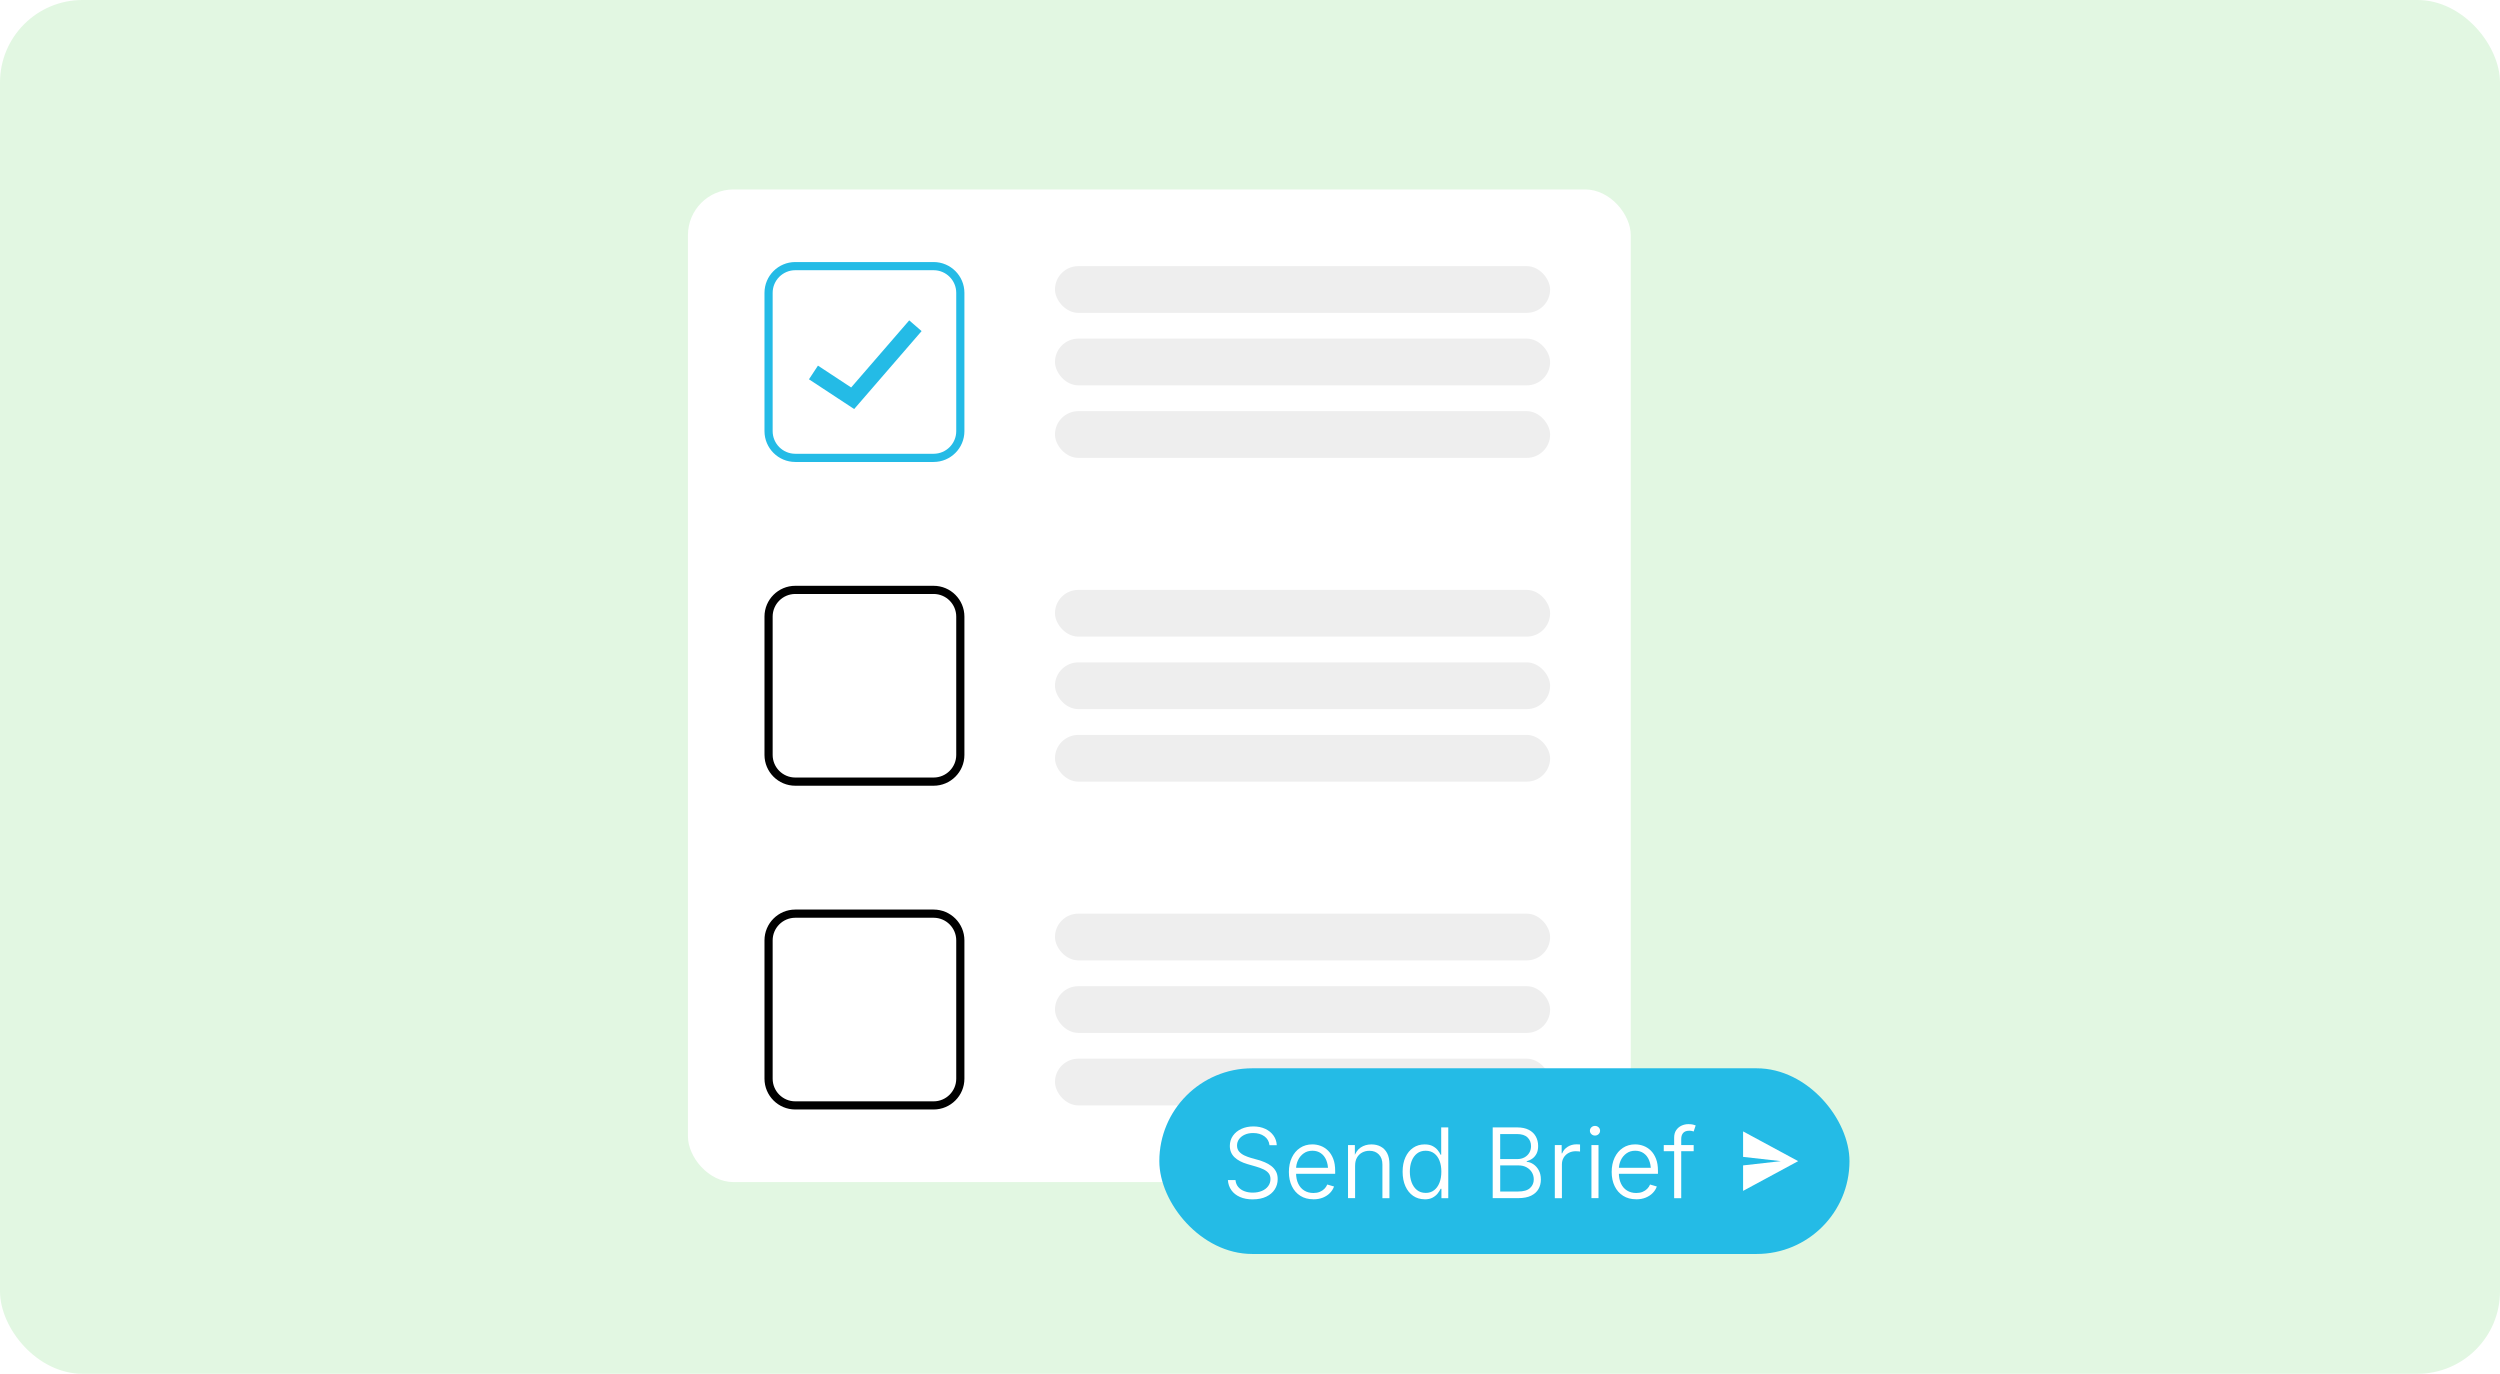
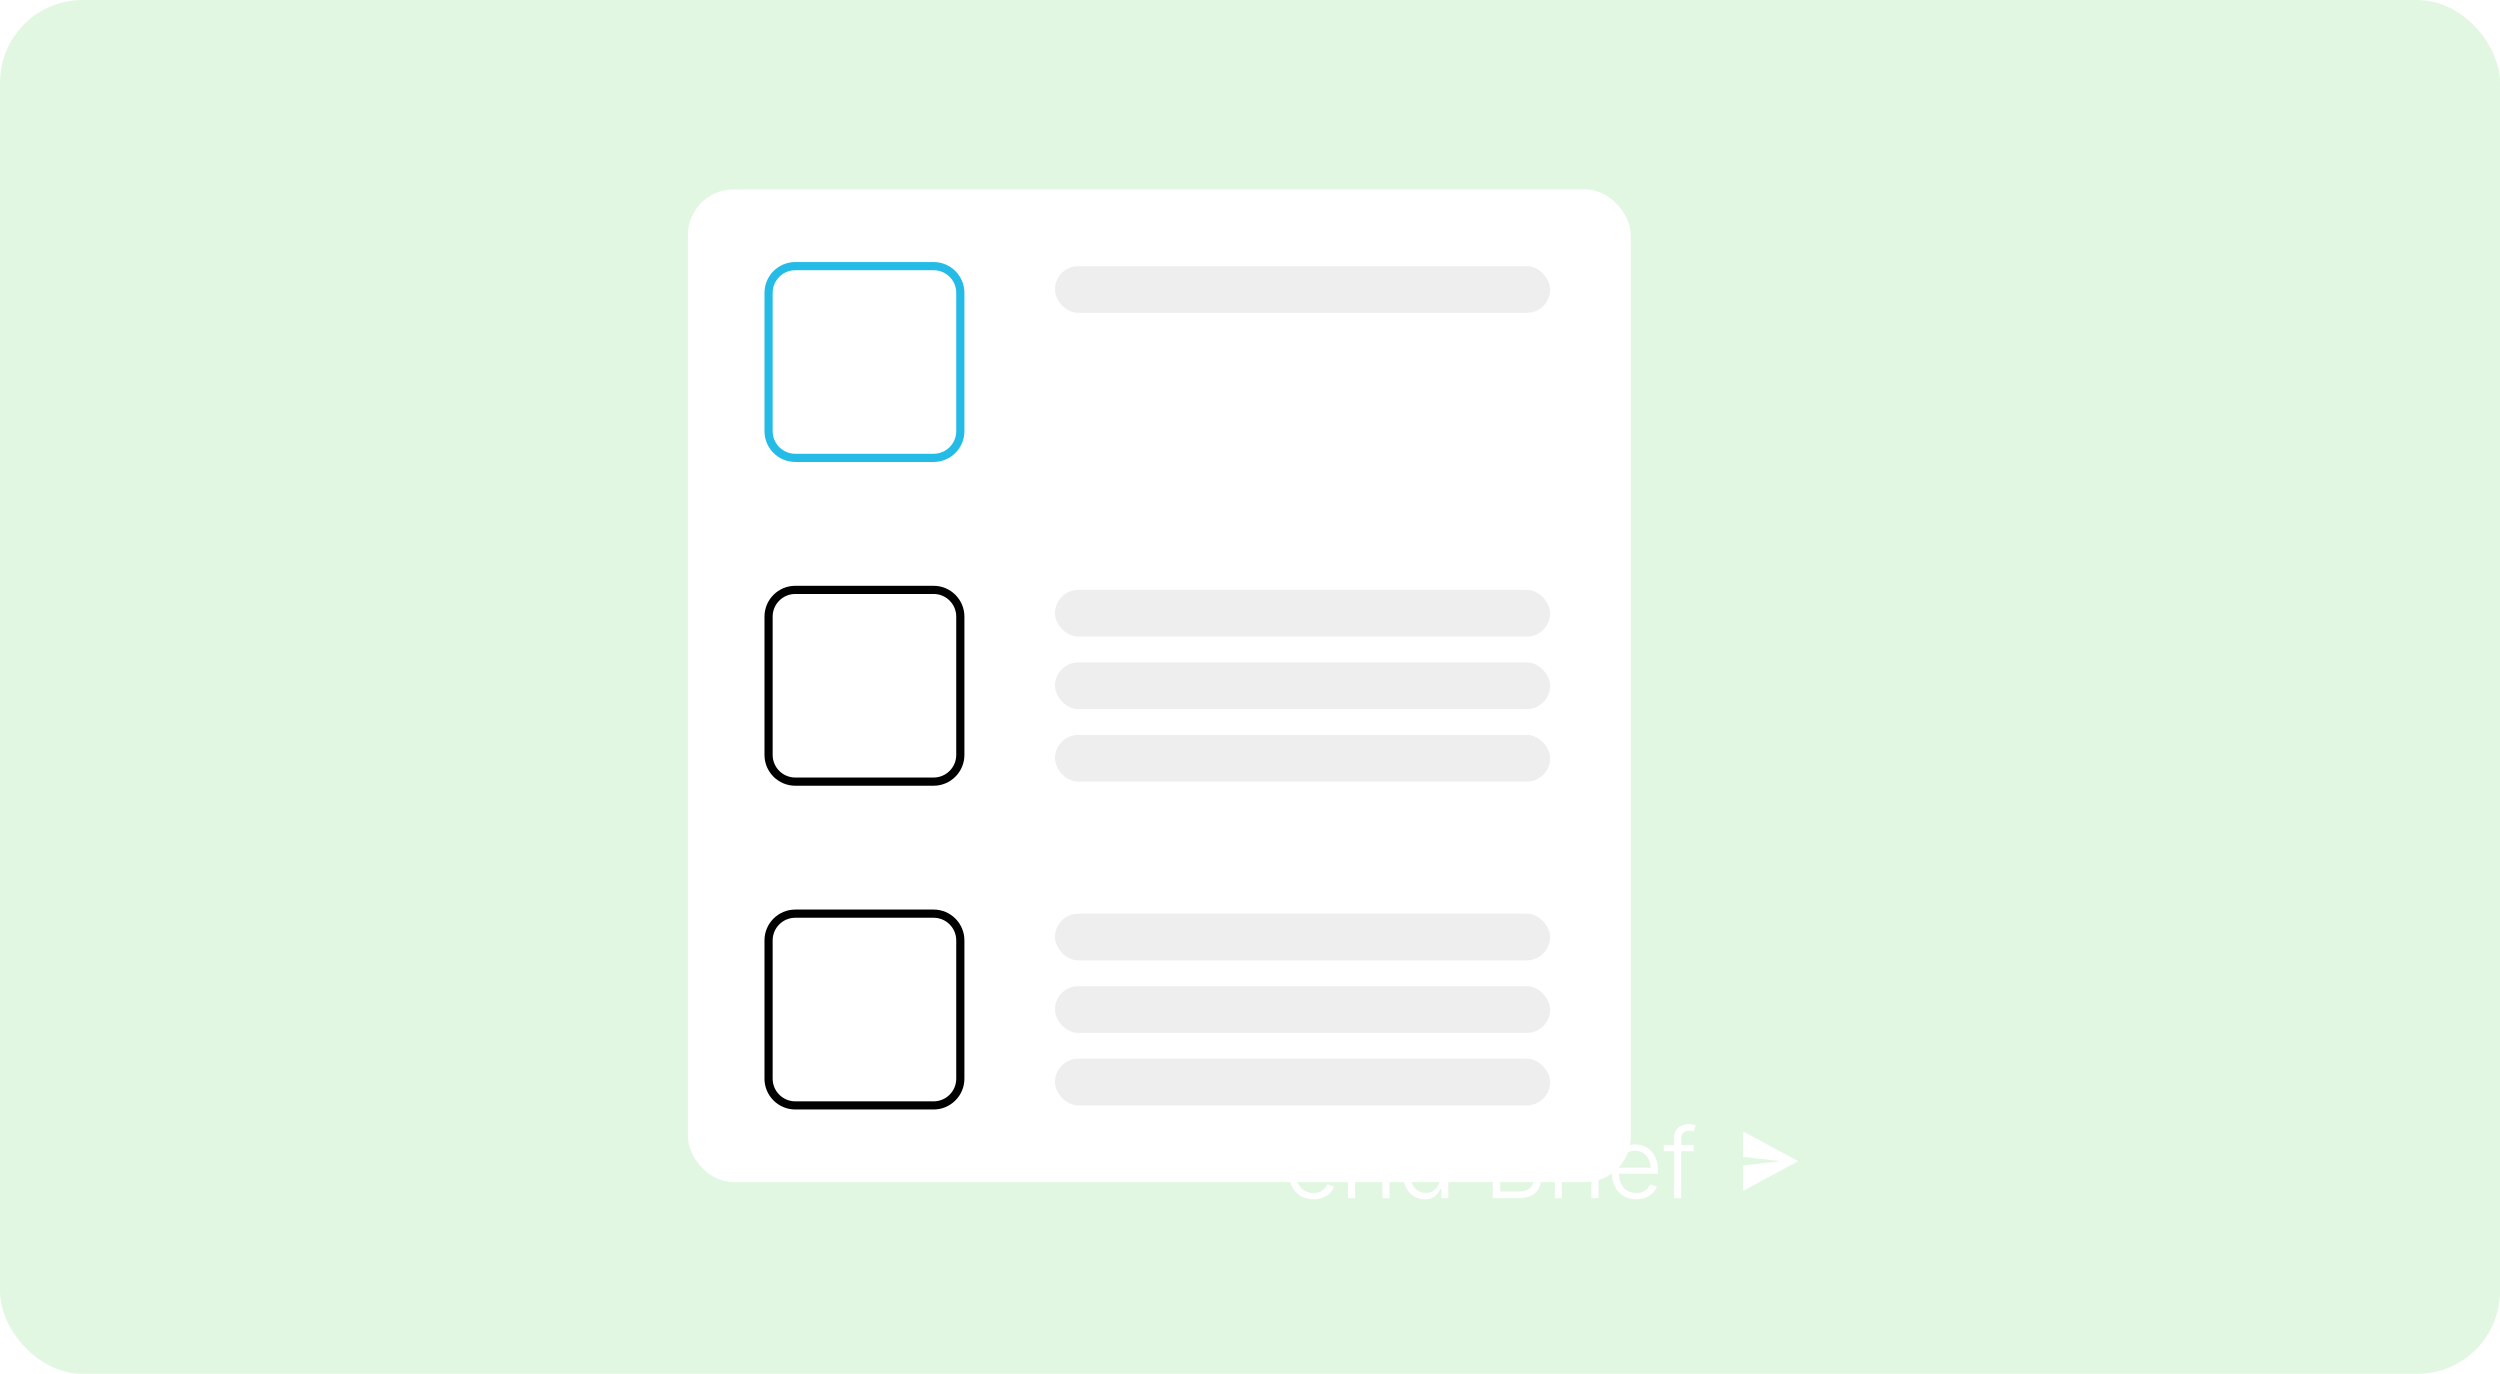
<svg xmlns="http://www.w3.org/2000/svg" id="Capa_1" data-name="Capa 1" viewBox="0 0 1003.75 551.57">
  <defs>
    <style>
      .cls-1 {
        fill: #fff;
      }

      .cls-2 {
        fill: #e2f7e2;
      }

      .cls-3 {
        filter: url(#drop-shadow-1);
      }

      .cls-4 {
        fill: #eee;
      }

      .cls-5 {
        fill: #24bbe6;
      }
    </style>
    <filter id="drop-shadow-1" x="234.23" y="33.9" width="550.56" height="511.68" filterUnits="userSpaceOnUse">
      <feOffset dx="0" dy="13.98" />
      <feGaussianBlur result="blur" stdDeviation="13.98" />
      <feFlood flood-color="#002a49" flood-opacity=".35" />
      <feComposite in2="blur" operator="in" />
      <feComposite in="SourceGraphic" />
    </filter>
  </defs>
  <rect class="cls-2" width="1003.75" height="551.57" rx="33.13" ry="33.13" />
  <g class="cls-3">
    <rect class="cls-1" x="276.21" y="62.08" width="378.54" height="398.55" rx="18.34" ry="18.34" />
    <path class="cls-5" d="M374.85,171.5h-55.55c-6.82,0-12.36-5.55-12.36-12.36v-55.55c0-6.82,5.55-12.36,12.36-12.36h55.55c6.82,0,12.36,5.55,12.36,12.36v55.55c0,6.82-5.55,12.36-12.36,12.36ZM319.3,94.51c-5,0-9.08,4.07-9.08,9.08v55.55c0,5,4.07,9.07,9.08,9.07h55.55c5,0,9.08-4.07,9.08-9.07v-55.55c0-5-4.07-9.08-9.08-9.08h-55.55Z" />
    <path d="M374.85,301.49h-55.55c-6.82,0-12.36-5.55-12.36-12.36v-55.55c0-6.82,5.55-12.36,12.36-12.36h55.55c6.82,0,12.36,5.55,12.36,12.36v55.55c0,6.82-5.55,12.36-12.36,12.36ZM319.3,224.5c-5,0-9.08,4.07-9.08,9.08v55.55c0,5,4.07,9.07,9.08,9.07h55.55c5,0,9.08-4.07,9.08-9.07v-55.55c0-5-4.07-9.08-9.08-9.08h-55.55Z" />
    <path d="M374.85,431.48h-55.55c-6.82,0-12.36-5.55-12.36-12.36v-55.55c0-6.82,5.55-12.36,12.36-12.36h55.55c6.82,0,12.36,5.55,12.36,12.36v55.55c0,6.82-5.55,12.36-12.36,12.36ZM319.3,354.5c-5,0-9.08,4.07-9.08,9.08v55.55c0,5,4.07,9.08,9.08,9.08h55.55c5,0,9.08-4.07,9.08-9.08v-55.55c0-5-4.07-9.08-9.08-9.08h-55.55Z" />
    <rect class="cls-4" x="423.57" y="92.87" width="198.8" height="18.76" rx="9.38" ry="9.38" />
-     <rect class="cls-4" x="423.57" y="121.98" width="198.8" height="18.76" rx="9.38" ry="9.38" />
-     <rect class="cls-4" x="423.57" y="151.1" width="198.8" height="18.76" rx="9.38" ry="9.38" />
    <rect class="cls-4" x="423.57" y="222.86" width="198.8" height="18.76" rx="9.38" ry="9.38" />
    <rect class="cls-4" x="423.57" y="251.97" width="198.8" height="18.76" rx="9.38" ry="9.38" />
    <rect class="cls-4" x="423.57" y="281.09" width="198.8" height="18.76" rx="9.38" ry="9.38" />
    <rect class="cls-4" x="423.57" y="352.85" width="198.8" height="18.76" rx="9.38" ry="9.38" />
    <rect class="cls-4" x="423.57" y="381.97" width="198.8" height="18.76" rx="9.38" ry="9.38" />
    <rect class="cls-4" x="423.57" y="411.08" width="198.8" height="18.76" rx="9.38" ry="9.38" />
    <g>
-       <rect class="cls-5" x="465.47" y="414.94" width="277.1" height="74.55" rx="37.28" ry="37.28" />
      <g>
-         <path class="cls-1" d="M502.97,467.57c-1.97,0-3.68-.32-5.14-.97-1.46-.65-2.6-1.55-3.43-2.72s-1.3-2.52-1.4-4.07h3.05c.1,1.11.47,2.03,1.11,2.78.64.75,1.46,1.32,2.48,1.7,1.02.38,2.13.57,3.34.57,1.36,0,2.58-.23,3.65-.68,1.07-.45,1.92-1.09,2.54-1.92.62-.83.92-1.78.92-2.86,0-.94-.25-1.72-.75-2.34-.5-.62-1.19-1.13-2.06-1.55-.87-.42-1.88-.79-3.02-1.12l-3.37-.97c-2.28-.66-4.03-1.59-5.26-2.78-1.23-1.2-1.85-2.71-1.85-4.54,0-1.55.42-2.91,1.25-4.09.83-1.18,1.96-2.09,3.39-2.75,1.43-.65,3.03-.98,4.81-.98s3.4.33,4.79.98c1.39.66,2.48,1.55,3.29,2.69.81,1.14,1.24,2.42,1.31,3.86h-2.92c-.17-1.51-.85-2.7-2.05-3.57-1.2-.87-2.7-1.31-4.51-1.31-1.27,0-2.39.22-3.37.66s-1.73,1.04-2.28,1.79c-.55.76-.82,1.62-.82,2.58s.29,1.81.87,2.45c.58.64,1.29,1.16,2.14,1.55.85.39,1.7.71,2.54.95l2.94.82c.88.25,1.77.57,2.69.95.92.38,1.76.87,2.54,1.46.78.59,1.41,1.32,1.89,2.18.48.86.71,1.91.71,3.13,0,1.52-.4,2.9-1.19,4.13s-1.94,2.2-3.43,2.91c-1.49.71-3.29,1.07-5.39,1.07Z" />
        <path class="cls-1" d="M527.3,467.53c-2.01,0-3.75-.46-5.21-1.39-1.47-.93-2.6-2.21-3.4-3.86-.8-1.65-1.2-3.55-1.2-5.71s.39-4.09,1.18-5.76c.79-1.67,1.89-2.97,3.31-3.91,1.42-.94,3.06-1.41,4.93-1.41,1.16,0,2.28.2,3.37.61,1.09.41,2.06,1.04,2.94,1.9.87.86,1.56,1.96,2.08,3.3.52,1.34.77,2.94.77,4.79v1.22h-16.68v-2.42h15.16l-1.33.9c0-1.49-.25-2.82-.73-3.98-.49-1.17-1.2-2.09-2.15-2.76s-2.08-1.01-3.41-1.01-2.48.34-3.46,1.03-1.75,1.59-2.29,2.72c-.54,1.12-.81,2.35-.81,3.67v1.51c0,1.64.29,3.06.86,4.27.57,1.21,1.38,2.14,2.43,2.79,1.05.65,2.28.98,3.69.98.95,0,1.79-.15,2.53-.45.73-.3,1.35-.71,1.86-1.22s.9-1.1,1.16-1.74l2.71.8c-.33.95-.87,1.82-1.62,2.59-.75.78-1.68,1.39-2.8,1.86-1.12.46-2.4.7-3.85.7Z" />
        <path class="cls-1" d="M544.07,453.94v13.14h-2.84v-21.31h2.75v5.03h-.42c.61-1.89,1.53-3.25,2.77-4.07,1.24-.82,2.67-1.23,4.28-1.23,1.44,0,2.7.29,3.78.89,1.09.59,1.94,1.47,2.55,2.64.61,1.17.92,2.62.92,4.35v13.71h-2.82v-13.5c0-1.7-.47-3.05-1.42-4.04s-2.21-1.49-3.8-1.49c-1.08,0-2.06.24-2.93.71-.87.47-1.56,1.15-2.06,2.03-.5.88-.75,1.94-.75,3.16Z" />
        <path class="cls-1" d="M571.98,467.53c-1.74,0-3.28-.46-4.6-1.37s-2.36-2.2-3.11-3.86c-.74-1.66-1.12-3.6-1.12-5.82s.37-4.14,1.12-5.8c.75-1.65,1.79-2.93,3.12-3.83s2.86-1.35,4.6-1.35c1.32,0,2.41.23,3.25.69.85.46,1.52,1.01,2.03,1.65s.89,1.25,1.14,1.82h.23v-10.98h2.84v28.41h-2.75v-3.77h-.32c-.27.57-.65,1.19-1.16,1.85-.51.66-1.19,1.22-2.04,1.69s-1.93.7-3.24.7ZM572.39,464.98c1.35,0,2.49-.37,3.42-1.1.93-.73,1.65-1.74,2.15-3.02.5-1.28.74-2.76.74-4.42s-.25-3.11-.73-4.37c-.49-1.26-1.2-2.24-2.14-2.96-.94-.71-2.08-1.07-3.43-1.07s-2.55.37-3.49,1.12c-.94.74-1.65,1.75-2.14,3.01s-.72,2.69-.72,4.26.24,3.03.72,4.32,1.2,2.32,2.15,3.08,2.11,1.14,3.48,1.14Z" />
        <path class="cls-1" d="M599.32,467.08v-28.41h9.78c1.89,0,3.47.33,4.72.98s2.19,1.54,2.81,2.67.93,2.39.93,3.8c0,1.19-.2,2.21-.61,3.03s-.96,1.49-1.65,2c-.69.51-1.47.88-2.32,1.11v.23c.9.06,1.79.38,2.66.96.87.58,1.59,1.38,2.16,2.41.57,1.03.86,2.27.86,3.72s-.32,2.7-.96,3.83c-.64,1.13-1.63,2.02-2.97,2.68-1.34.65-3.06.98-5.16.98h-10.26ZM602.32,451.39h6.86c1.08,0,2.04-.22,2.87-.67.83-.45,1.48-1.06,1.95-1.84.47-.78.71-1.68.71-2.7,0-1.41-.47-2.57-1.41-3.48-.94-.91-2.36-1.36-4.25-1.36h-6.73v10.05ZM602.32,464.41h7.19c2.19,0,3.78-.46,4.79-1.38,1-.92,1.51-2.08,1.51-3.48,0-1.04-.25-1.99-.76-2.83-.51-.85-1.22-1.52-2.14-2.03-.92-.51-2-.76-3.24-.76h-7.34v10.49Z" />
        <path class="cls-1" d="M624.26,467.08v-21.31h2.75v3.3h.21c.42-1.08,1.15-1.95,2.19-2.61,1.04-.66,2.22-.99,3.53-.99.23,0,.48,0,.75.02s.51.03.7.04v2.84c-.1-.01-.31-.04-.64-.08-.32-.04-.68-.06-1.06-.06-1.07,0-2.02.23-2.87.68s-1.51,1.07-1.99,1.87c-.48.79-.72,1.71-.72,2.74v13.57h-2.84Z" />
        <path class="cls-1" d="M640.39,441.95c-.56,0-1.04-.19-1.44-.57-.4-.38-.6-.84-.6-1.37s.2-1.01.6-1.38.88-.56,1.44-.56,1.04.19,1.44.56.6.84.6,1.38-.2.99-.6,1.37c-.4.38-.88.57-1.44.57ZM638.96,467.08v-21.31h2.84v21.31h-2.84Z" />
        <path class="cls-1" d="M656.9,467.53c-2.01,0-3.75-.46-5.21-1.39-1.47-.93-2.6-2.21-3.4-3.86-.8-1.65-1.2-3.55-1.2-5.71s.39-4.09,1.18-5.76c.79-1.67,1.89-2.97,3.31-3.91,1.42-.94,3.06-1.41,4.93-1.41,1.16,0,2.28.2,3.37.61,1.09.41,2.06,1.04,2.94,1.9.87.86,1.56,1.96,2.08,3.3.52,1.34.77,2.94.77,4.79v1.22h-16.68v-2.42h15.16l-1.33.9c0-1.49-.25-2.82-.73-3.98-.49-1.17-1.2-2.09-2.15-2.76s-2.08-1.01-3.41-1.01-2.48.34-3.46,1.03-1.75,1.59-2.29,2.72c-.54,1.12-.81,2.35-.81,3.67v1.51c0,1.64.29,3.06.86,4.27.57,1.21,1.38,2.14,2.43,2.79,1.05.65,2.28.98,3.69.98.95,0,1.79-.15,2.53-.45.73-.3,1.35-.71,1.86-1.22s.9-1.1,1.16-1.74l2.71.8c-.33.95-.87,1.82-1.62,2.59-.75.78-1.68,1.39-2.8,1.86-1.12.46-2.4.7-3.85.7Z" />
        <path class="cls-1" d="M680.01,445.76v2.46h-12.01v-2.46h12.01ZM672.17,467.08v-24.31c0-1.18.27-2.17.81-2.97.54-.8,1.25-1.41,2.12-1.82s1.8-.62,2.79-.62c.72,0,1.33.06,1.81.17s.85.23,1.11.34l-.8,2.44c-.18-.06-.41-.13-.7-.2-.29-.07-.66-.1-1.12-.1-1.06,0-1.85.29-2.38.87-.53.58-.8,1.41-.8,2.49v23.72h-2.84Z" />
      </g>
      <polygon class="cls-1" points="699.85 440.28 699.85 450.51 715.02 452.22 699.85 453.93 699.85 464.16 721.96 452.22 699.85 440.28" />
    </g>
-     <polygon class="cls-5" points="342.95 150.25 324.8 138.31 328.41 132.82 341.74 141.59 365.05 114.65 370.02 118.96 342.95 150.25" />
  </g>
</svg>